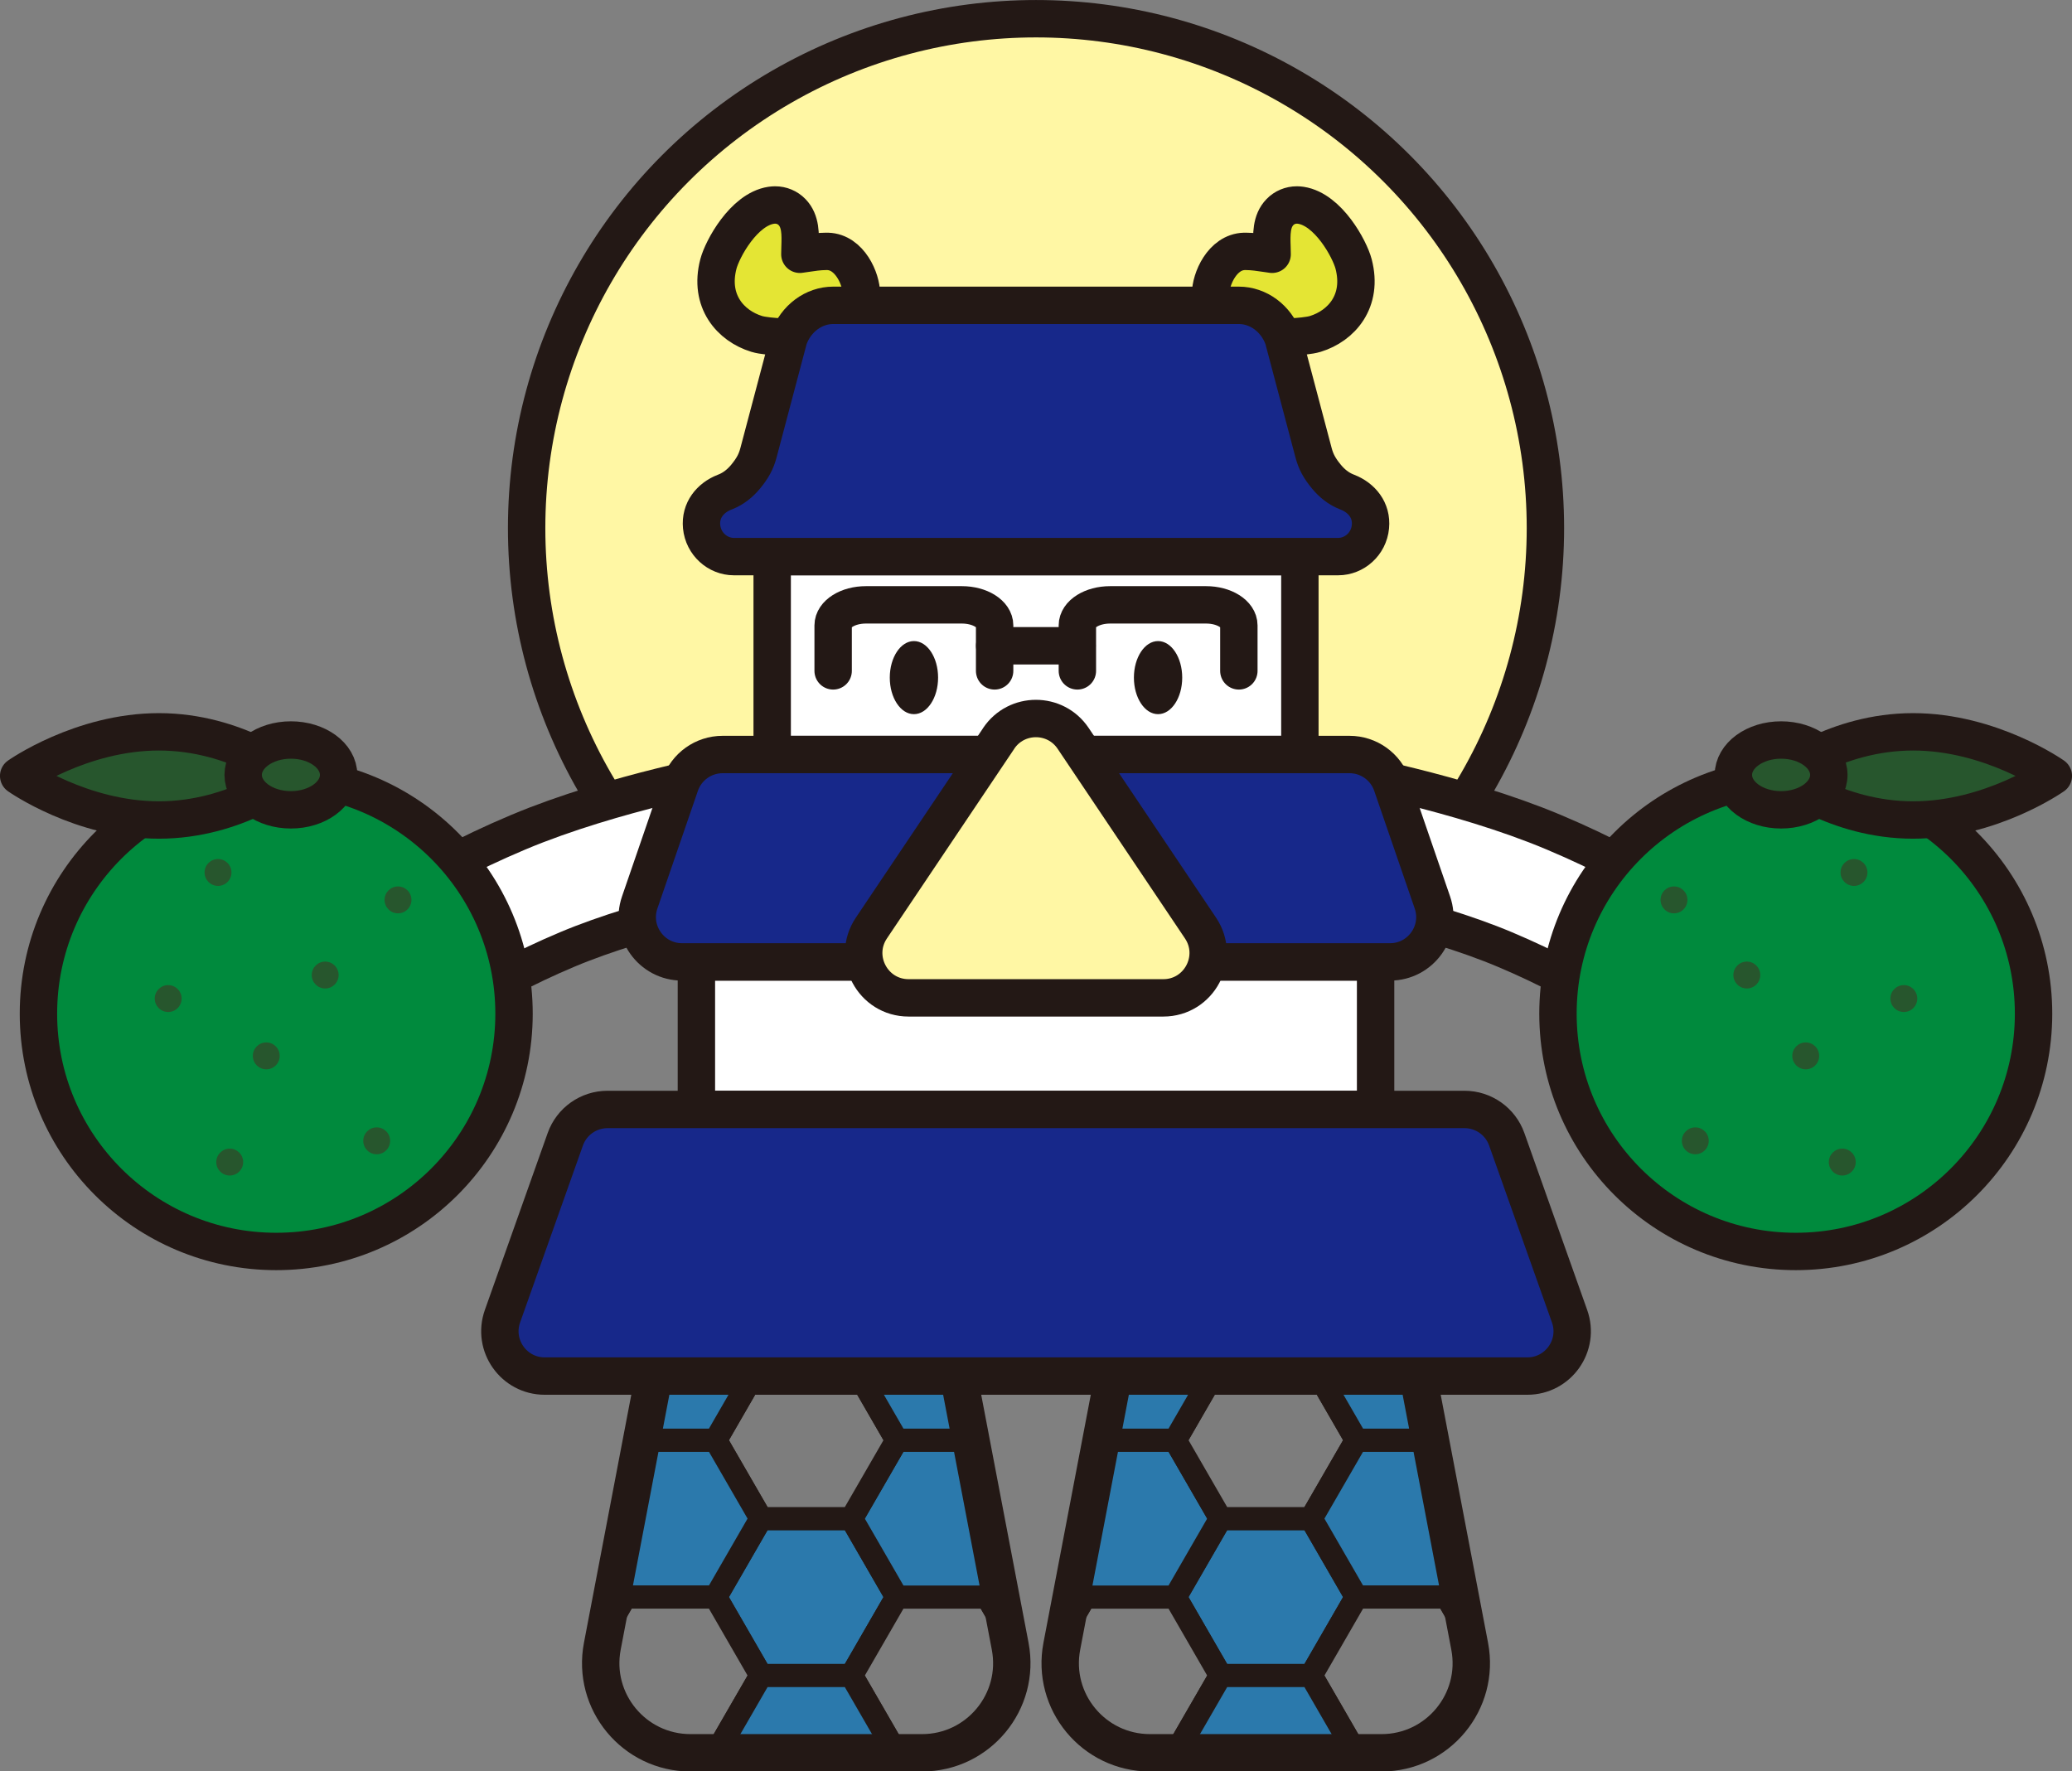
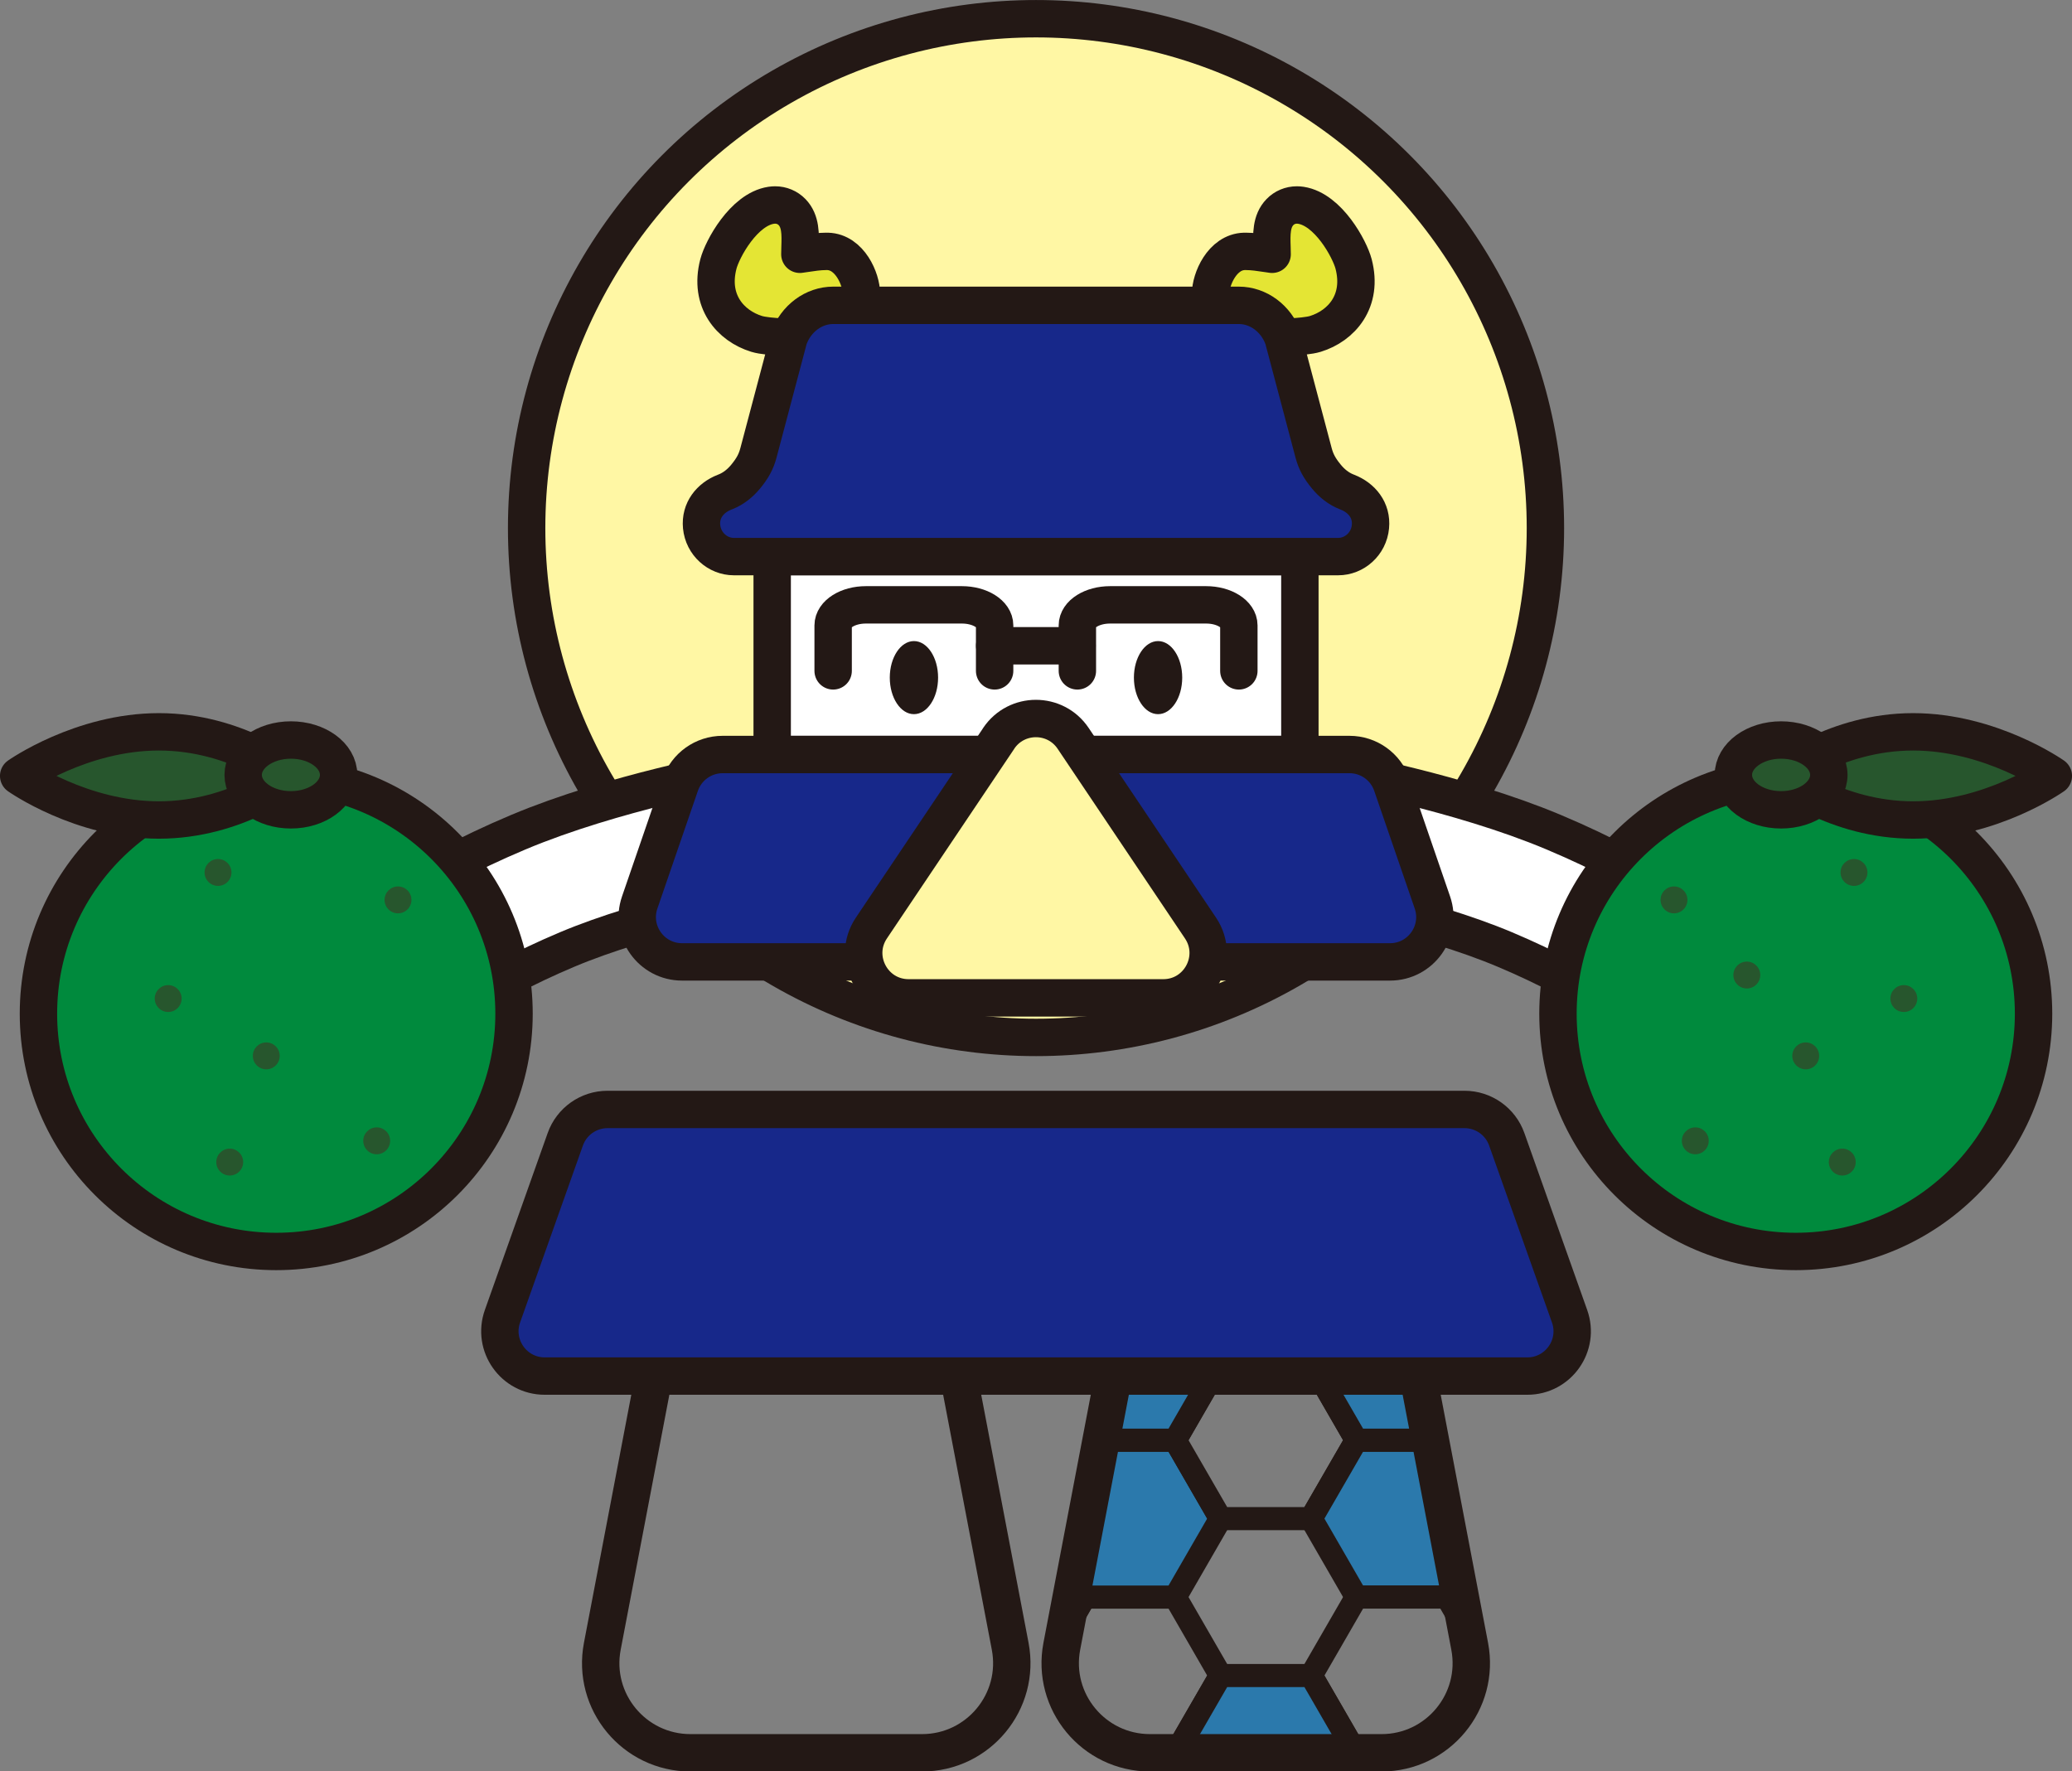
<svg xmlns="http://www.w3.org/2000/svg" viewBox="0 0 392.89 335.92">
  <rect x="0" y="0" width="392.89" height="335.92" fill="#808080" stroke="none" />
  <clipPath id="a">
    <path d="m211.67 258.12h56.69s10.32 54.07 10.32 54.07c2 10.48-6.03 20.2-16.71 20.2h-43.92c-10.67 0-18.71-9.71-16.71-20.2l10.32-54.07z" />
  </clipPath>
  <clipPath id="b">
-     <path d="m181.22 258.12h-56.69l-10.32 54.07c-2 10.48 6.03 20.2 16.71 20.2h43.92c10.67 0 18.71-9.71 16.71-20.2l-10.32-54.07z" />
-   </clipPath>
+     </clipPath>
  <circle cx="196.45" cy="100.14" fill="#fff7a4" r="96.59" stroke="#231815" stroke-linecap="round" stroke-linejoin="round" stroke-width="7.09" />
  <g style="fill:none;clip-path:url(#a);stroke:#231815;stroke-linejoin:round;stroke-linecap:round;stroke-width:4.38">
-     <path d="m231.43 287.98h17.18l8.59 14.88-8.59 14.88h-17.18l-8.59-14.88z" fill="#2b79ac" />
    <path d="m205.66 302.86h17.18l8.59 14.88-8.59 14.87h-17.18l-8.59-14.87z" fill="#7d7d7d" />
    <path d="m205.66 273.11h17.18l8.59 14.87-8.59 14.88h-17.18l-8.59-14.88z" fill="#2b79ac" />
    <path d="m231.43 258.23h17.18l8.59 14.88-8.59 14.87h-17.18l-8.59-14.87z" fill="#7d7d7d" />
    <path d="m257.2 273.11h17.18l8.59 14.87-8.59 14.88h-17.18l-8.59-14.88z" fill="#2b79ac" />
    <path d="m257.2 302.86h17.18l8.59 14.88-8.59 14.87h-17.18l-8.59-14.87z" fill="#7d7d7d" />
    <g fill="#2b79ac">
      <path d="m231.43 317.74h17.18l8.59 14.87-8.59 14.88h-17.18l-8.59-14.88z" />
      <path d="m179.89 287.98h17.18l8.59 14.88-8.59 14.88h-17.18l-8.59-14.88z" />
      <path d="m179.89 317.74h17.18l8.59 14.87-8.59 14.88h-17.18l-8.59-14.88z" />
-       <path d="m282.97 287.98h17.18l8.59 14.88-8.59 14.88h-17.18l-8.59-14.88z" />
+       <path d="m282.97 287.98h17.18h-17.18l-8.59-14.88z" />
      <path d="m257.2 332.61h17.18l8.59 14.88-8.59 14.88h-17.18l-8.59-14.88z" />
      <path d="m282.97 317.74h17.18l8.59 14.87-8.59 14.88h-17.18l-8.59-14.88z" />
      <path d="m205.66 332.61h17.18l8.59 14.88-8.59 14.88h-17.18l-8.59-14.88z" />
      <path d="m179.89 258.23h17.18l8.59 14.88-8.59 14.87h-17.18l-8.59-14.87z" />
      <path d="m205.66 243.35h17.18l8.59 14.88-8.59 14.88h-17.18l-8.59-14.88z" />
      <path d="m231.43 228.47h17.18l8.59 14.88-8.59 14.88h-17.18l-8.59-14.88z" />
      <path d="m282.97 258.23h17.18l8.59 14.88-8.59 14.87h-17.18l-8.59-14.87z" />
      <path d="m257.2 243.35h17.18l8.59 14.88-8.59 14.88h-17.18l-8.59-14.88z" />
    </g>
  </g>
  <path d="m211.67 258.12h56.69s10.32 54.07 10.32 54.07c2 10.48-6.03 20.2-16.71 20.2h-43.92c-10.67 0-18.71-9.71-16.71-20.2l10.32-54.07z" fill="none" stroke="#231815" stroke-linecap="round" stroke-linejoin="round" stroke-width="7.09" />
  <path d="m316.43 183.87s-8.19-7.24-26.44-14.93c-16.58-6.98-38.25-10.94-38.25-10.94" fill="none" stroke="#231815" stroke-linecap="round" stroke-linejoin="round" stroke-width="31.18" />
  <path d="m316.43 183.87s-8.19-7.24-26.44-14.93c-16.58-6.98-38.25-10.94-38.25-10.94" fill="none" stroke="#fff" stroke-linecap="round" stroke-linejoin="round" stroke-width="17.01" />
  <circle cx="340.51" cy="192.23" fill="#008a3d" r="45.09" stroke="#231815" stroke-miterlimit="10" stroke-width="7.09" />
  <g fill="#27562d">
    <circle cx="349.33" cy="220.37" r="2.55" />
    <circle cx="361" cy="189.36" r="2.55" />
    <circle cx="321.46" cy="216.34" r="2.55" />
    <circle cx="342.4" cy="200.23" r="2.55" />
    <circle cx="331.23" cy="184.9" r="2.55" />
    <circle cx="351.55" cy="165.45" r="2.55" />
    <path d="m337.75 147.14s10.28 8.36 25.01 8.36 26.59-8.36 26.59-8.36-11.86-8.36-26.59-8.36-25.01 8.36-25.01 8.36z" stroke="#231815" stroke-linejoin="round" stroke-width="7.09" />
    <ellipse cx="337.73" cy="146.95" rx="9.05" ry="6.62" stroke="#231815" stroke-linejoin="round" stroke-width="7.09" />
    <circle cx="317.42" cy="170.65" r="2.55" />
  </g>
  <path d="m240.69 64.02c.66 0 6.5-.02 8.72-.7 4.94-1.52 9.1-6.2 7.26-13.26-.74-2.84-4.8-10.33-9.99-11.13-.27-.04-.52-.06-.76-.06-1.23 0-2.38.48-3.22 1.35-1.67 1.72-1.59 4.23-1.51 6.66.01.38.03.88.03 1.34-.35-.05-.73-.1-1.1-.16-1.2-.18-2.56-.39-3.86-.39h-.3c-4.21.11-6.41 5.29-6.41 8.04v1.66c0 3.28 2.45 6.02 5.71 6.39 1.87.21 3.99.25 5.44.25z" fill="#e4e534" stroke="#231815" stroke-linecap="round" stroke-linejoin="round" stroke-width="7.09" />
  <g style="fill:none;clip-path:url(#b);stroke:#231815;stroke-linejoin:round;stroke-linecap:round;stroke-width:4.38">
    <path d="m161.46 287.98h-17.18l-8.59 14.88 8.59 14.88h17.18l8.59-14.88z" fill="#2b79ac" />
    <path d="m187.23 302.86h-17.18l-8.59 14.88 8.59 14.87h17.18l8.59-14.87z" fill="#7d7d7d" />
    <path d="m187.23 273.11h-17.18l-8.59 14.87 8.59 14.88h17.18l8.59-14.88z" fill="#2b79ac" />
    <path d="m161.46 258.23h-17.18l-8.59 14.88 8.59 14.87h17.18l8.59-14.87z" fill="#7d7d7d" />
    <path d="m135.69 273.11h-17.18l-8.59 14.87 8.59 14.88h17.18l8.59-14.88z" fill="#2b79ac" />
    <path d="m135.69 302.86h-17.18l-8.59 14.88 8.59 14.87h17.18l8.59-14.87z" fill="#7d7d7d" />
    <g fill="#2b79ac">
      <path d="m161.46 317.74h-17.18l-8.59 14.87 8.59 14.88h17.18l8.59-14.88z" />
      <path d="m213 287.98h-17.18l-8.59 14.88 8.59 14.88h17.18l8.59-14.88z" />
      <path d="m213 317.74h-17.18l-8.59 14.87 8.59 14.88h17.18l8.59-14.88z" />
      <path d="m109.92 287.98h-17.18l-8.59 14.88 8.59 14.88h17.18l8.59-14.88z" />
      <path d="m135.69 332.61h-17.18l-8.59 14.88 8.59 14.88h17.18l8.59-14.88z" />
      <path d="m109.92 317.74h-17.18l-8.59 14.87 8.59 14.88h17.18l8.59-14.88z" />
      <path d="m187.23 332.61h-17.18l-8.59 14.88 8.59 14.88h17.18l8.59-14.88z" />
      <path d="m213 258.23h-17.18l-8.59 14.88 8.59 14.87h17.18l8.59-14.87z" />
      <path d="m187.23 243.35h-17.18l-8.59 14.88 8.59 14.88h17.18l8.59-14.88z" />
      <path d="m161.46 228.47h-17.18l-8.59 14.88 8.59 14.88h17.18l8.59-14.88z" />
      <path d="m109.92 258.23h-17.18l-8.59 14.88 8.59 14.87h17.18l8.59-14.87z" />
      <path d="m135.69 243.35h-17.18l-8.59 14.88 8.59 14.88h17.18l8.59-14.88z" />
    </g>
  </g>
  <path d="m181.22 258.12h-56.69l-10.32 54.07c-2 10.48 6.03 20.2 16.71 20.2h43.92c10.67 0 18.71-9.71 16.71-20.2l-10.32-54.07z" fill="none" stroke="#231815" stroke-linecap="round" stroke-linejoin="round" stroke-width="7.09" />
  <path d="m146.42 105.55h100.06v37.53h-100.06z" fill="#fff" stroke="#231815" stroke-miterlimit="10" stroke-width="7.09" />
  <path d="m76.46 183.87s8.19-7.24 26.44-14.93c16.58-6.98 38.25-10.94 38.25-10.94" fill="none" stroke="#231815" stroke-linecap="round" stroke-linejoin="round" stroke-width="31.18" />
  <path d="m76.46 183.87s8.19-7.24 26.44-14.93c16.58-6.98 38.25-10.94 38.25-10.94" fill="none" stroke="#fff" stroke-linecap="round" stroke-linejoin="round" stroke-width="17.01" />
  <circle cx="52.38" cy="192.23" fill="#008a3d" r="45.09" stroke="#231815" stroke-miterlimit="10" stroke-width="7.09" />
  <circle cx="43.56" cy="220.37" fill="#27562d" r="2.55" />
  <circle cx="31.89" cy="189.36" fill="#27562d" r="2.55" />
  <circle cx="71.43" cy="216.34" fill="#27562d" r="2.55" />
  <circle cx="50.49" cy="200.23" fill="#27562d" r="2.55" />
-   <circle cx="61.66" cy="184.9" fill="#27562d" r="2.55" />
  <circle cx="41.34" cy="165.45" fill="#27562d" r="2.55" />
  <path d="m55.14 147.14s-10.28 8.36-25.01 8.36-26.59-8.36-26.59-8.36 11.86-8.36 26.59-8.36 25.01 8.36 25.01 8.36z" fill="#27562d" stroke="#231815" stroke-linejoin="round" stroke-width="7.09" />
  <ellipse cx="55.16" cy="146.95" fill="#27562d" rx="9.05" ry="6.62" stroke="#231815" stroke-linejoin="round" stroke-width="7.09" />
  <circle cx="75.47" cy="170.65" fill="#27562d" r="2.55" />
-   <path d="m132.05 182.41h128.79v27.98h-128.79z" fill="#fff" stroke="#231815" stroke-miterlimit="10" stroke-width="7.09" />
  <path d="m263.56 182.41h-134.22c-5.84 0-9.94-5.75-8.04-11.27l7.68-22.32c1.18-3.43 4.41-5.74 8.04-5.74h118.87c3.63 0 6.86 2.3 8.04 5.74l7.68 22.32c1.9 5.52-2.2 11.27-8.04 11.27z" fill="#17288a" stroke="#231815" stroke-miterlimit="10" stroke-width="7.09" />
  <path d="m196.45 260.95h93.16c5.87 0 9.98-5.81 8.01-11.35l-11.91-33.55c-1.2-3.39-4.41-5.66-8.01-5.66h-81.25s-81.25 0-81.25 0c-3.6 0-6.81 2.27-8.01 5.66l-11.91 33.55c-1.96 5.54 2.14 11.35 8.01 11.35z" fill="#17288a" stroke="#231815" stroke-miterlimit="10" stroke-width="7.09" />
  <path d="m152.2 64.02c-.66 0-6.5-.02-8.72-.7-4.94-1.52-9.1-6.2-7.26-13.26.74-2.84 4.8-10.33 9.99-11.13.27-.04.52-.06.76-.06 1.23 0 2.38.48 3.22 1.35 1.67 1.72 1.59 4.23 1.51 6.66-.01.38-.03.88-.03 1.34.35-.05.73-.1 1.1-.16 1.2-.18 2.56-.39 3.86-.39h.3c4.21.11 6.41 5.29 6.41 8.04v1.66c0 3.28-2.45 6.02-5.71 6.39-1.87.21-3.99.25-5.44.25z" fill="#e4e534" stroke="#231815" stroke-linecap="round" stroke-linejoin="round" stroke-width="7.09" />
  <path d="m157.98 127.22v-8.62c0-2.15 2.78-3.9 6.21-3.9h18.2c3.43 0 6.21 1.74 6.21 3.9v8.62" fill="none" stroke="#231815" stroke-linecap="round" stroke-linejoin="round" stroke-width="7.09" />
  <path d="m204.23 122.46h-15.62" fill="none" stroke="#231815" stroke-linecap="round" stroke-linejoin="round" stroke-width="7.09" />
  <path d="m196.45 105.55h28.47s21.16 0 21.16 0h7.67c3.06 0 5.8-2.39 6.11-5.67.3-3.12-1.65-5.48-4.34-6.54-.08-.03-.15-.06-.23-.09-1.48-.59-2.75-1.62-3.75-2.83-1.34-1.62-2-2.86-2.44-4.48s-5.77-21.78-5.77-21.78c-1.36-3.77-4.73-6.26-8.43-6.26h-38.45s-38.45 0-38.45 0c-3.7 0-7.07 2.49-8.43 6.26 0 0-5.33 20.16-5.77 21.78s-1.1 2.86-2.44 4.48c-1 1.2-2.27 2.24-3.75 2.83-.08.03-.15.06-.23.09-2.69 1.06-4.64 3.41-4.34 6.54.32 3.27 3.05 5.67 6.11 5.67h7.67s21.16 0 21.16 0z" fill="#17288a" stroke="#231815" stroke-miterlimit="10" stroke-width="7.09" />
  <path d="m189.38 140.02-24.15 35.97c-3.79 5.65.26 13.24 7.06 13.24h48.29c6.8 0 10.85-7.59 7.06-13.24l-24.15-35.97c-3.37-5.02-10.75-5.02-14.12 0z" fill="#fff7a4" stroke="#231815" stroke-linecap="round" stroke-linejoin="round" stroke-width="7.09" />
  <ellipse cx="173.3" cy="128.5" fill="#231815" rx="4.58" ry="6.93" />
  <path d="m234.91 127.22v-8.62c0-2.15-2.78-3.9-6.21-3.9h-18.2c-3.43 0-6.21 1.74-6.21 3.9v8.62" fill="none" stroke="#231815" stroke-linecap="round" stroke-linejoin="round" stroke-width="7.09" />
  <ellipse cx="219.59" cy="128.5" fill="#231815" rx="4.58" ry="6.93" />
</svg>